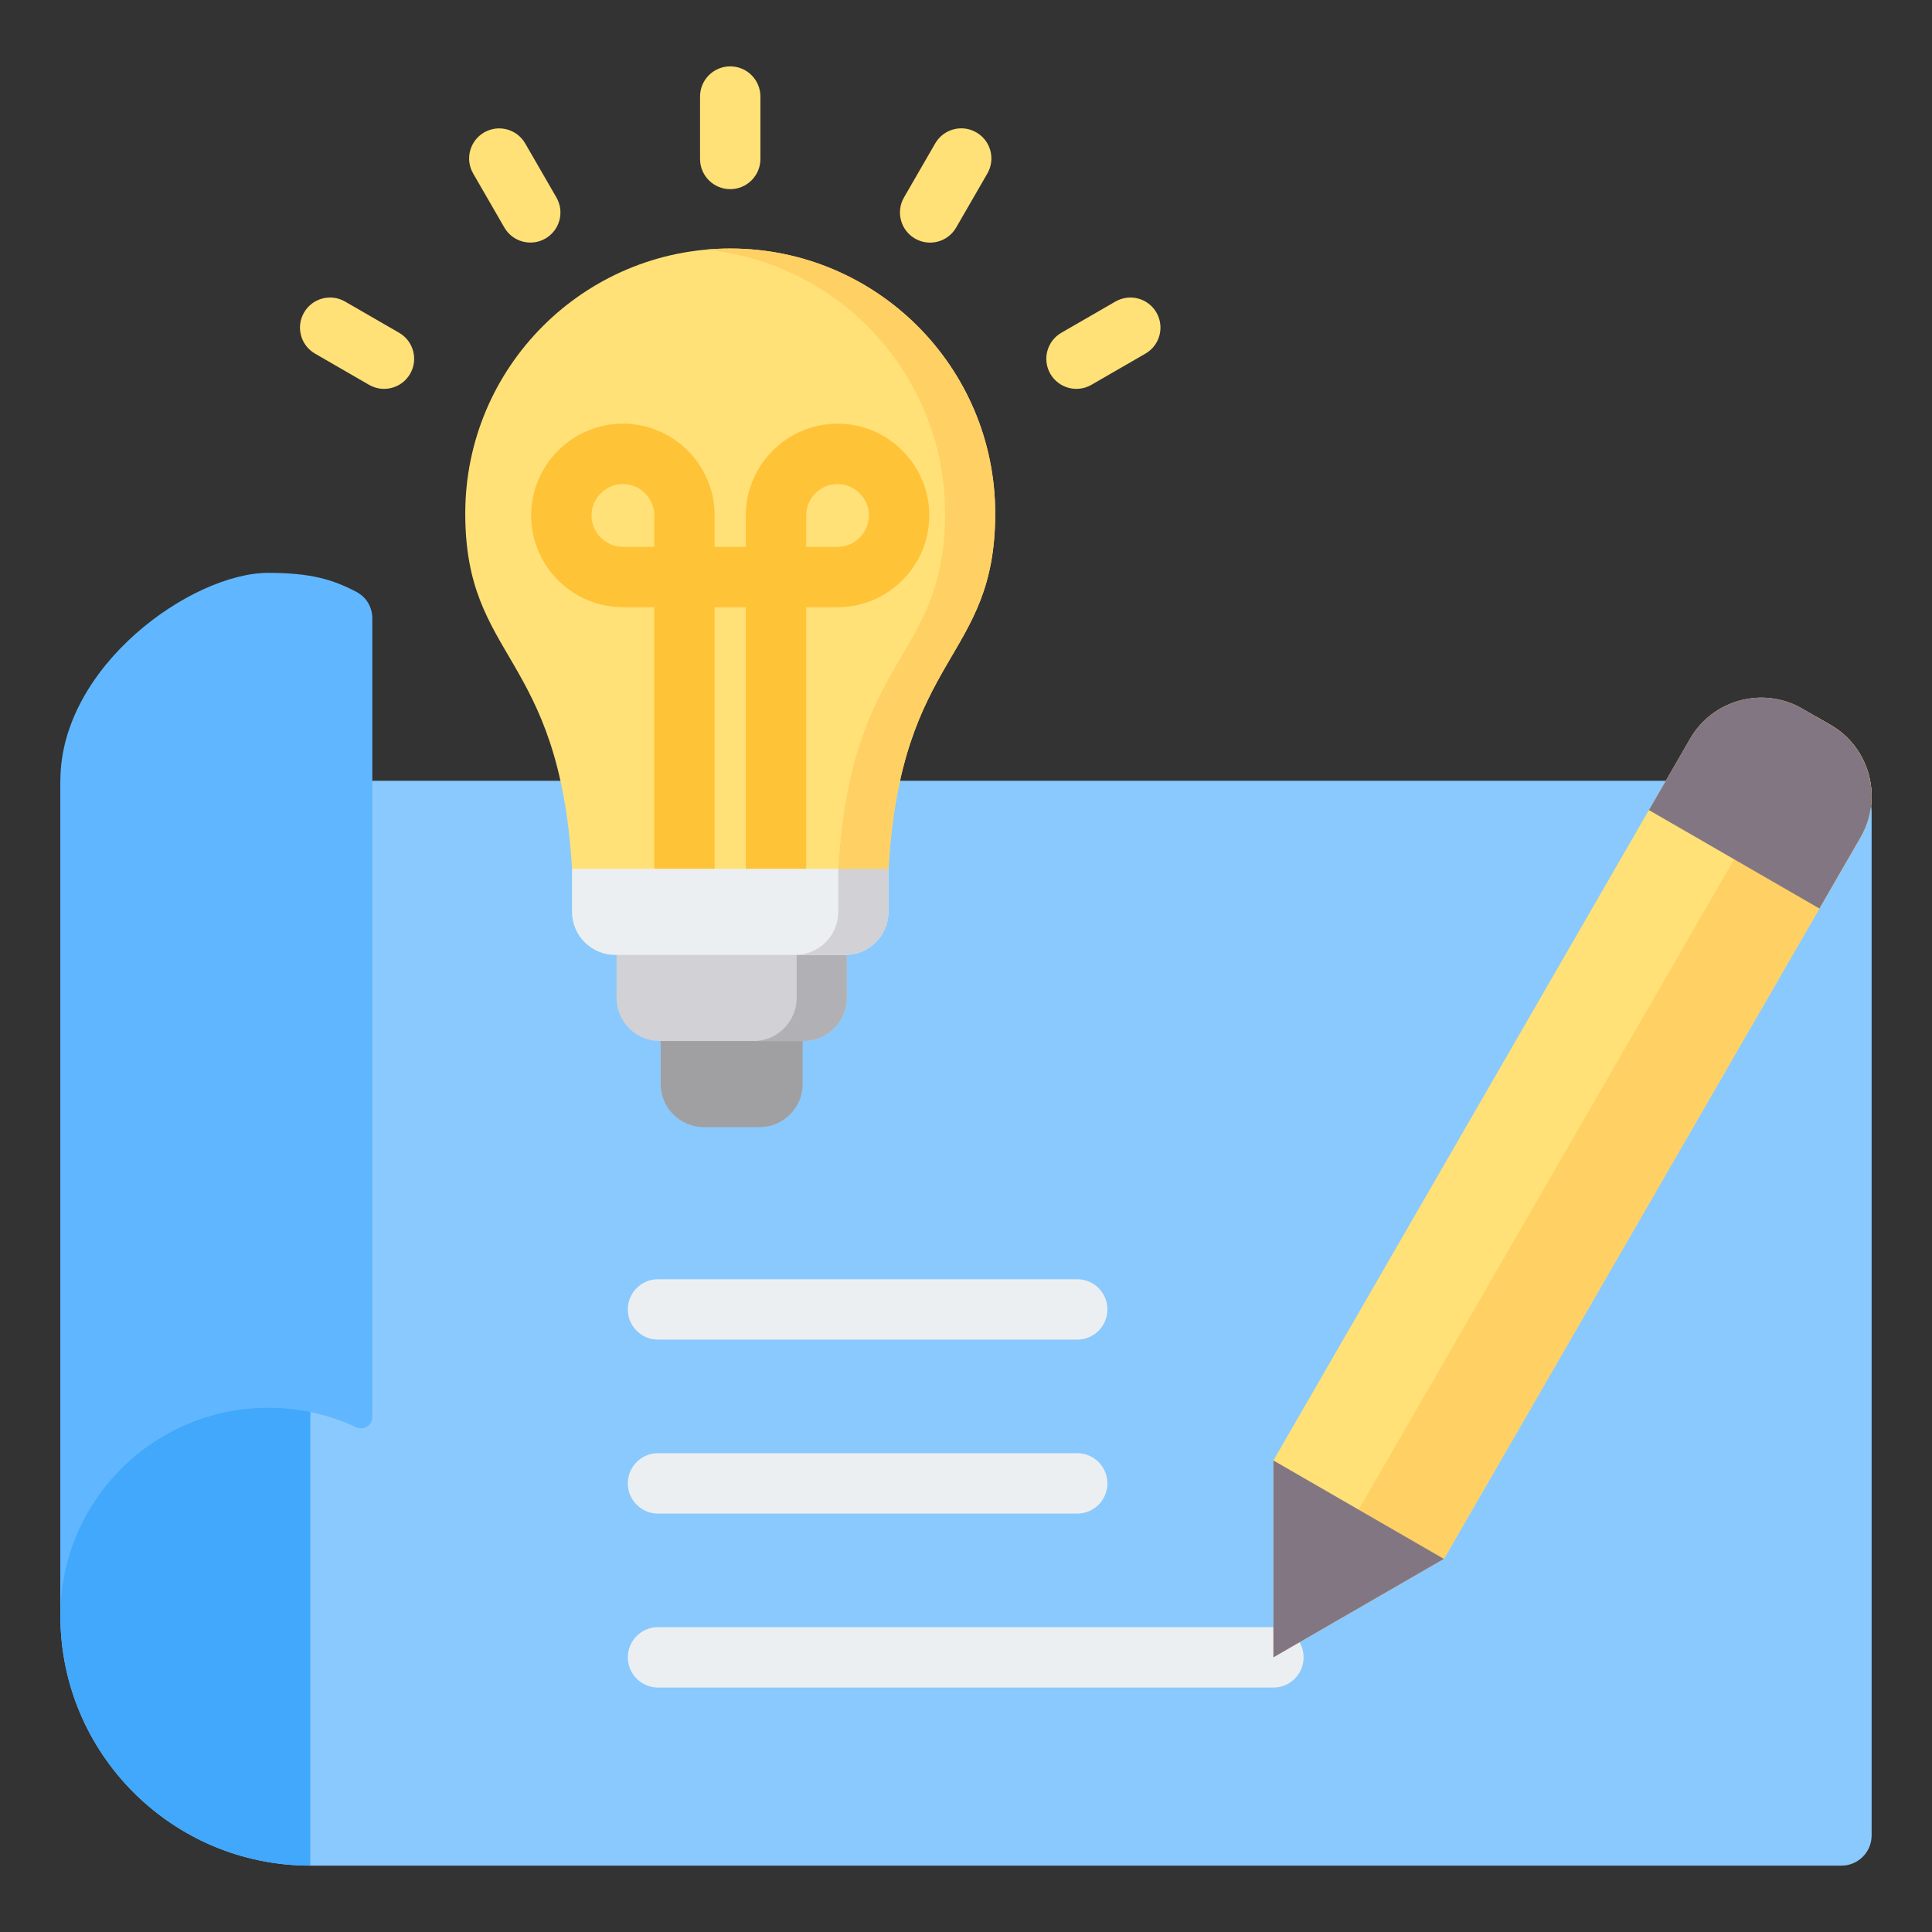
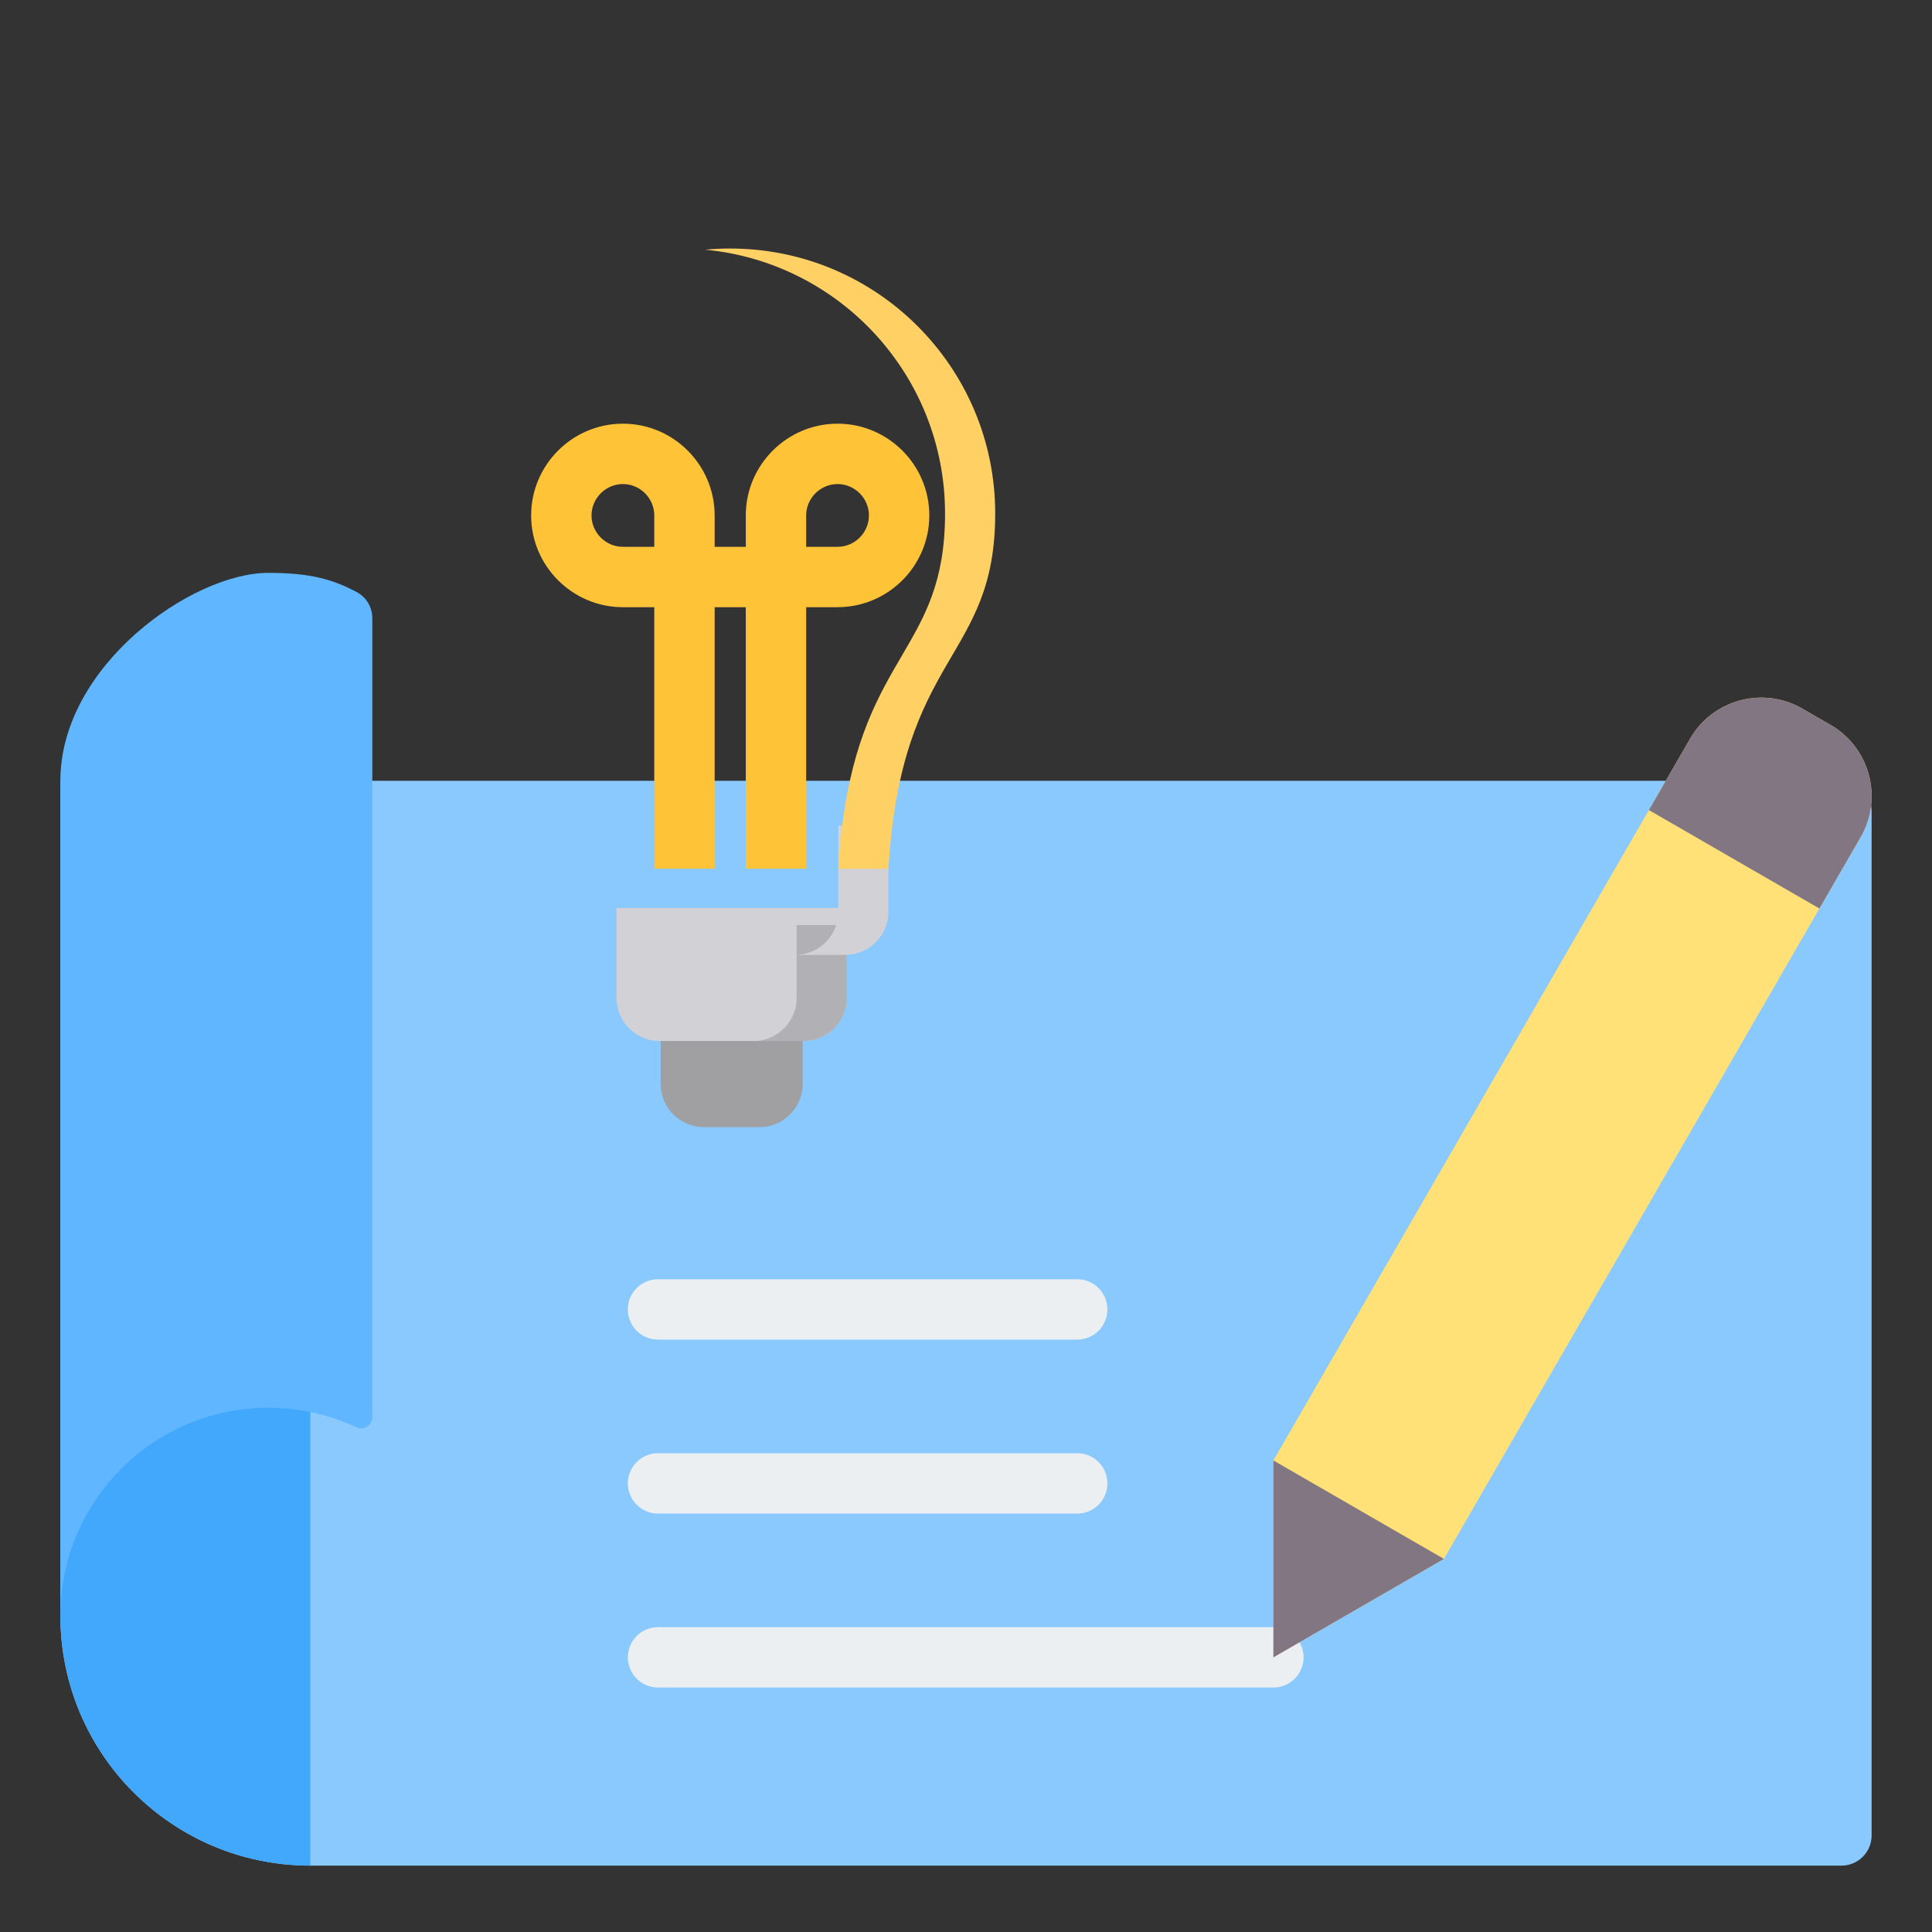
<svg xmlns="http://www.w3.org/2000/svg" id="Layer_1" enable-background="new 0 0 512 512" height="512" viewBox="0 0 512 512" width="512">
  <rect x="0" y="0" width="512" height="512" fill="#333333" stroke="none" />
  <g clip-rule="evenodd" fill-rule="evenodd">
    <g>
      <path d="m82.239 494.414c-36.583 0-66.239-29.655-66.239-66.238v-221.265h472c4.406 0 8 3.594 8 8v271.504c0 4.406-3.594 8-8 8h-405.761z" fill="#8ac9fe" />
      <path d="m82.239 494.414c-36.583 0-66.239-29.655-66.239-66.238v-221.265h66.238v287.503z" fill="#41a8fc" />
      <path d="m16 428.176v-221.265c0-30.429 34.86-55.097 55.097-55.097 11.324 0 17.12 1.788 23.27 4.994 2.712 1.414 4.302 4.036 4.302 7.094v211.617c0 1.056-.498 1.964-1.389 2.531s-1.924.634-2.881.187c-7.078-3.308-14.973-5.157-23.302-5.157-30.429-.001-55.097 24.667-55.097 55.096z" fill="#60b7ff" />
      <path d="m337.465 431.214c4.418 0 8 3.582 8 8s-3.582 8-8 8h-163.084c-4.418 0-8-3.582-8-8s3.582-8 8-8zm-51.99-92.201c4.418 0 8 3.582 8 8s-3.582 8-8 8h-111.094c-4.418 0-8-3.582-8-8s3.582-8 8-8zm0 46.1c4.418 0 8 3.582 8 8s-3.582 8-8 8h-111.094c-4.418 0-8-3.582-8-8s3.582-8 8-8z" fill="#eceff1" />
    </g>
    <g>
      <path d="m175.085 268.153h37.63v19.138c0 6.276-5.135 11.41-11.41 11.41h-14.809c-6.275 0-11.411-5.134-11.411-11.41z" fill="#a0a0a3" />
      <path d="m163.383 240.596h61.035v23.872c0 6.277-5.134 11.411-11.41 11.411h-38.213c-6.277 0-11.411-5.134-11.411-11.411v-23.872z" fill="#d1d1d6" />
      <path d="m211.125 245.159v19.309c0 1.288-.216 2.528-.614 3.685-1.541 4.483-5.808 7.726-10.796 7.726h12.999.292c6.276 0 11.41-5.134 11.41-11.411v-19.316c-.126.004-.253.006-.38.006h-12.911z" fill="#b1b1b5" />
-       <path d="m151.59 218.838h83.856v22.809c0 6.276-5.134 11.411-11.41 11.411h-61.035c-6.276 0-11.411-5.134-11.411-11.411z" fill="#eceff1" />
      <path d="m222.155 218.838h13.292v22.809c0 6.276-5.134 11.411-11.41 11.411h-13.292c6.276 0 11.41-5.134 11.41-11.411z" fill="#d1d1d6" />
-       <path d="m193.518 65.862c38.781 0 70.22 31.438 70.22 70.22 0 38.999-24.913 36.668-28.292 94.153h-83.856c-3.379-57.485-28.292-55.154-28.292-94.153.001-38.782 31.439-70.22 70.22-70.22z" fill="#ffe177" />
      <path d="m186.873 66.172c35.664 3.348 63.574 33.369 63.574 69.91 0 36.225-21.495 36.791-27.26 82.756-.442 3.52-.791 7.307-1.031 11.397h13.292c3.379-57.485 28.292-55.154 28.292-94.153 0-38.782-31.439-70.22-70.22-70.22-2.243 0-4.46.105-6.647.31z" fill="#ffd064" />
      <path d="m173.393 230.229v-69.316h-8.317c-6.695 0-12.777-2.733-17.181-7.137-4.403-4.403-7.137-10.485-7.137-17.18 0-6.696 2.734-12.777 7.137-17.18 4.403-4.404 10.484-7.137 17.18-7.137 6.695 0 12.777 2.733 17.18 7.137 4.403 4.403 7.137 10.485 7.137 17.18v8.317h8.251v-8.317c0-6.695 2.733-12.777 7.137-17.18 4.403-4.403 10.485-7.137 17.18-7.137s12.777 2.734 17.18 7.137c4.403 4.404 7.137 10.485 7.137 17.18s-2.734 12.777-7.137 17.18-10.485 7.137-17.18 7.137h-8.317v69.316h-16v-69.316h-8.251v69.316zm0-85.316v-8.317c0-2.279-.939-4.357-2.449-5.868-1.511-1.512-3.589-2.45-5.868-2.45-2.278 0-4.357.939-5.868 2.45s-2.45 3.589-2.45 5.868.939 4.357 2.449 5.868c1.511 1.511 3.589 2.449 5.868 2.449zm40.251 0h8.317c2.279 0 4.357-.939 5.868-2.449s2.449-3.589 2.449-5.868-.938-4.357-2.449-5.868-3.589-2.449-5.868-2.449-4.357.939-5.868 2.449c-1.512 1.511-2.45 3.589-2.45 5.868v8.317z" fill="#ffc338" />
-       <path d="m289.217 101.992c-3.814 2.192-8.683.876-10.875-2.938s-.877-8.683 2.938-10.875l14.324-8.27c3.814-2.192 8.683-.877 10.875 2.938 2.192 3.814.876 8.683-2.938 10.875zm-87.699-59.866c0 4.418-3.582 8-8 8s-8-3.582-8-8v-16.54c0-4.418 3.582-8 8-8s8 3.582 8 8zm-54.053 10.221c2.192 3.814.876 8.683-2.938 10.875s-8.683.876-10.875-2.938l-8.27-14.324c-2.192-3.814-.877-8.683 2.938-10.875 3.814-2.192 8.683-.876 10.875 2.938zm-41.707 35.832c3.814 2.192 5.129 7.061 2.938 10.875-2.192 3.814-7.061 5.129-10.875 2.938l-14.324-8.27c-3.814-2.192-5.129-7.061-2.938-10.875 2.192-3.814 7.061-5.129 10.875-2.938zm147.627-27.863c-2.209 3.814-7.092 5.115-10.906 2.906s-5.115-7.092-2.906-10.906l8.27-14.324c2.209-3.814 7.092-5.115 10.906-2.906s5.115 7.092 2.906 10.906z" fill="#ffe177" />
    </g>
    <g>
      <path d="m337.465 387.036 110.445-191.295c5.987-10.37 19.328-13.945 29.699-7.958l7.531 4.348c10.37 5.987 13.945 19.329 7.958 29.699l-110.446 191.295-45.188 26.089v-52.178z" fill="#ffe177" />
-       <path d="m446.396 250.54-51.204 88.687-25.005 43.309-10.129 17.545 22.594 13.045 6.634-11.491 25.005-43.309 62.23-107.785 16.576-28.71c5.987-10.37 2.413-23.712-7.958-29.699l-3.766-2.174z" fill="#ffd064" />
      <g fill="#837683">
        <path d="m337.465 439.215v-52.179l45.187 26.089z" />
        <path d="m436.977 214.677 10.933-18.936c5.987-10.37 19.328-13.945 29.699-7.957l7.531 4.348c10.37 5.987 13.945 19.328 7.958 29.699l-10.933 18.936z" />
      </g>
    </g>
  </g>
</svg>